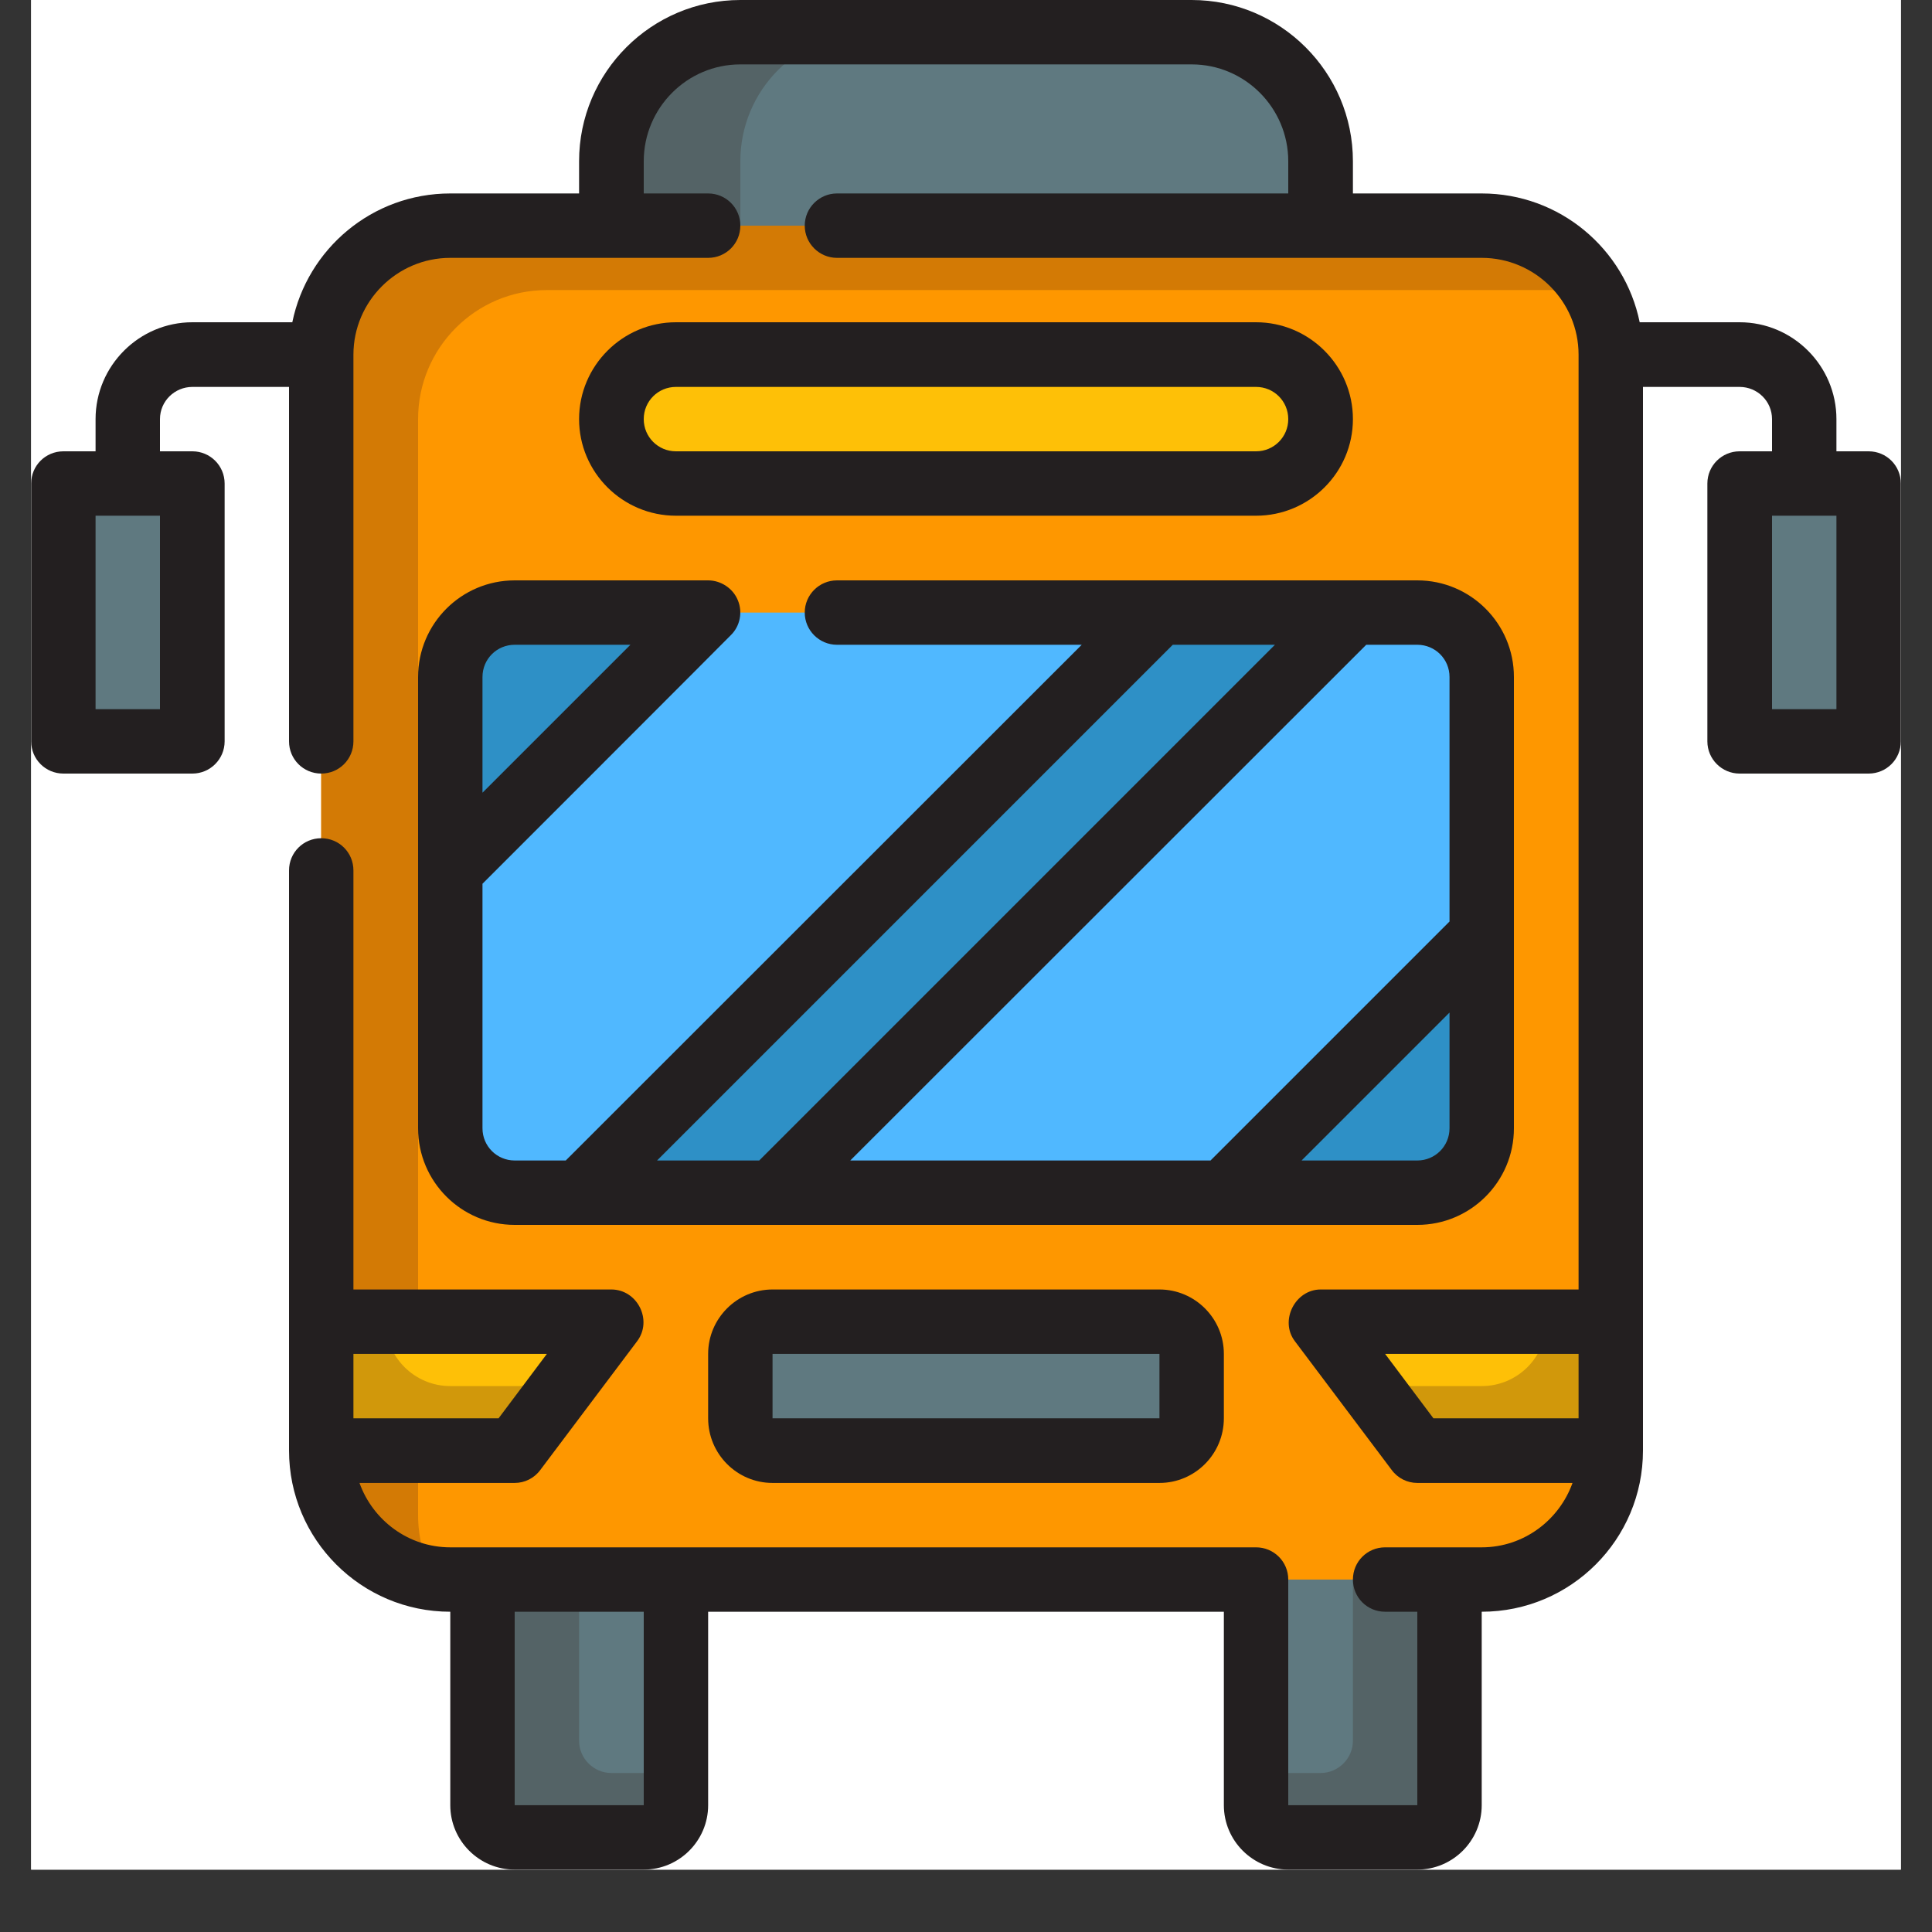
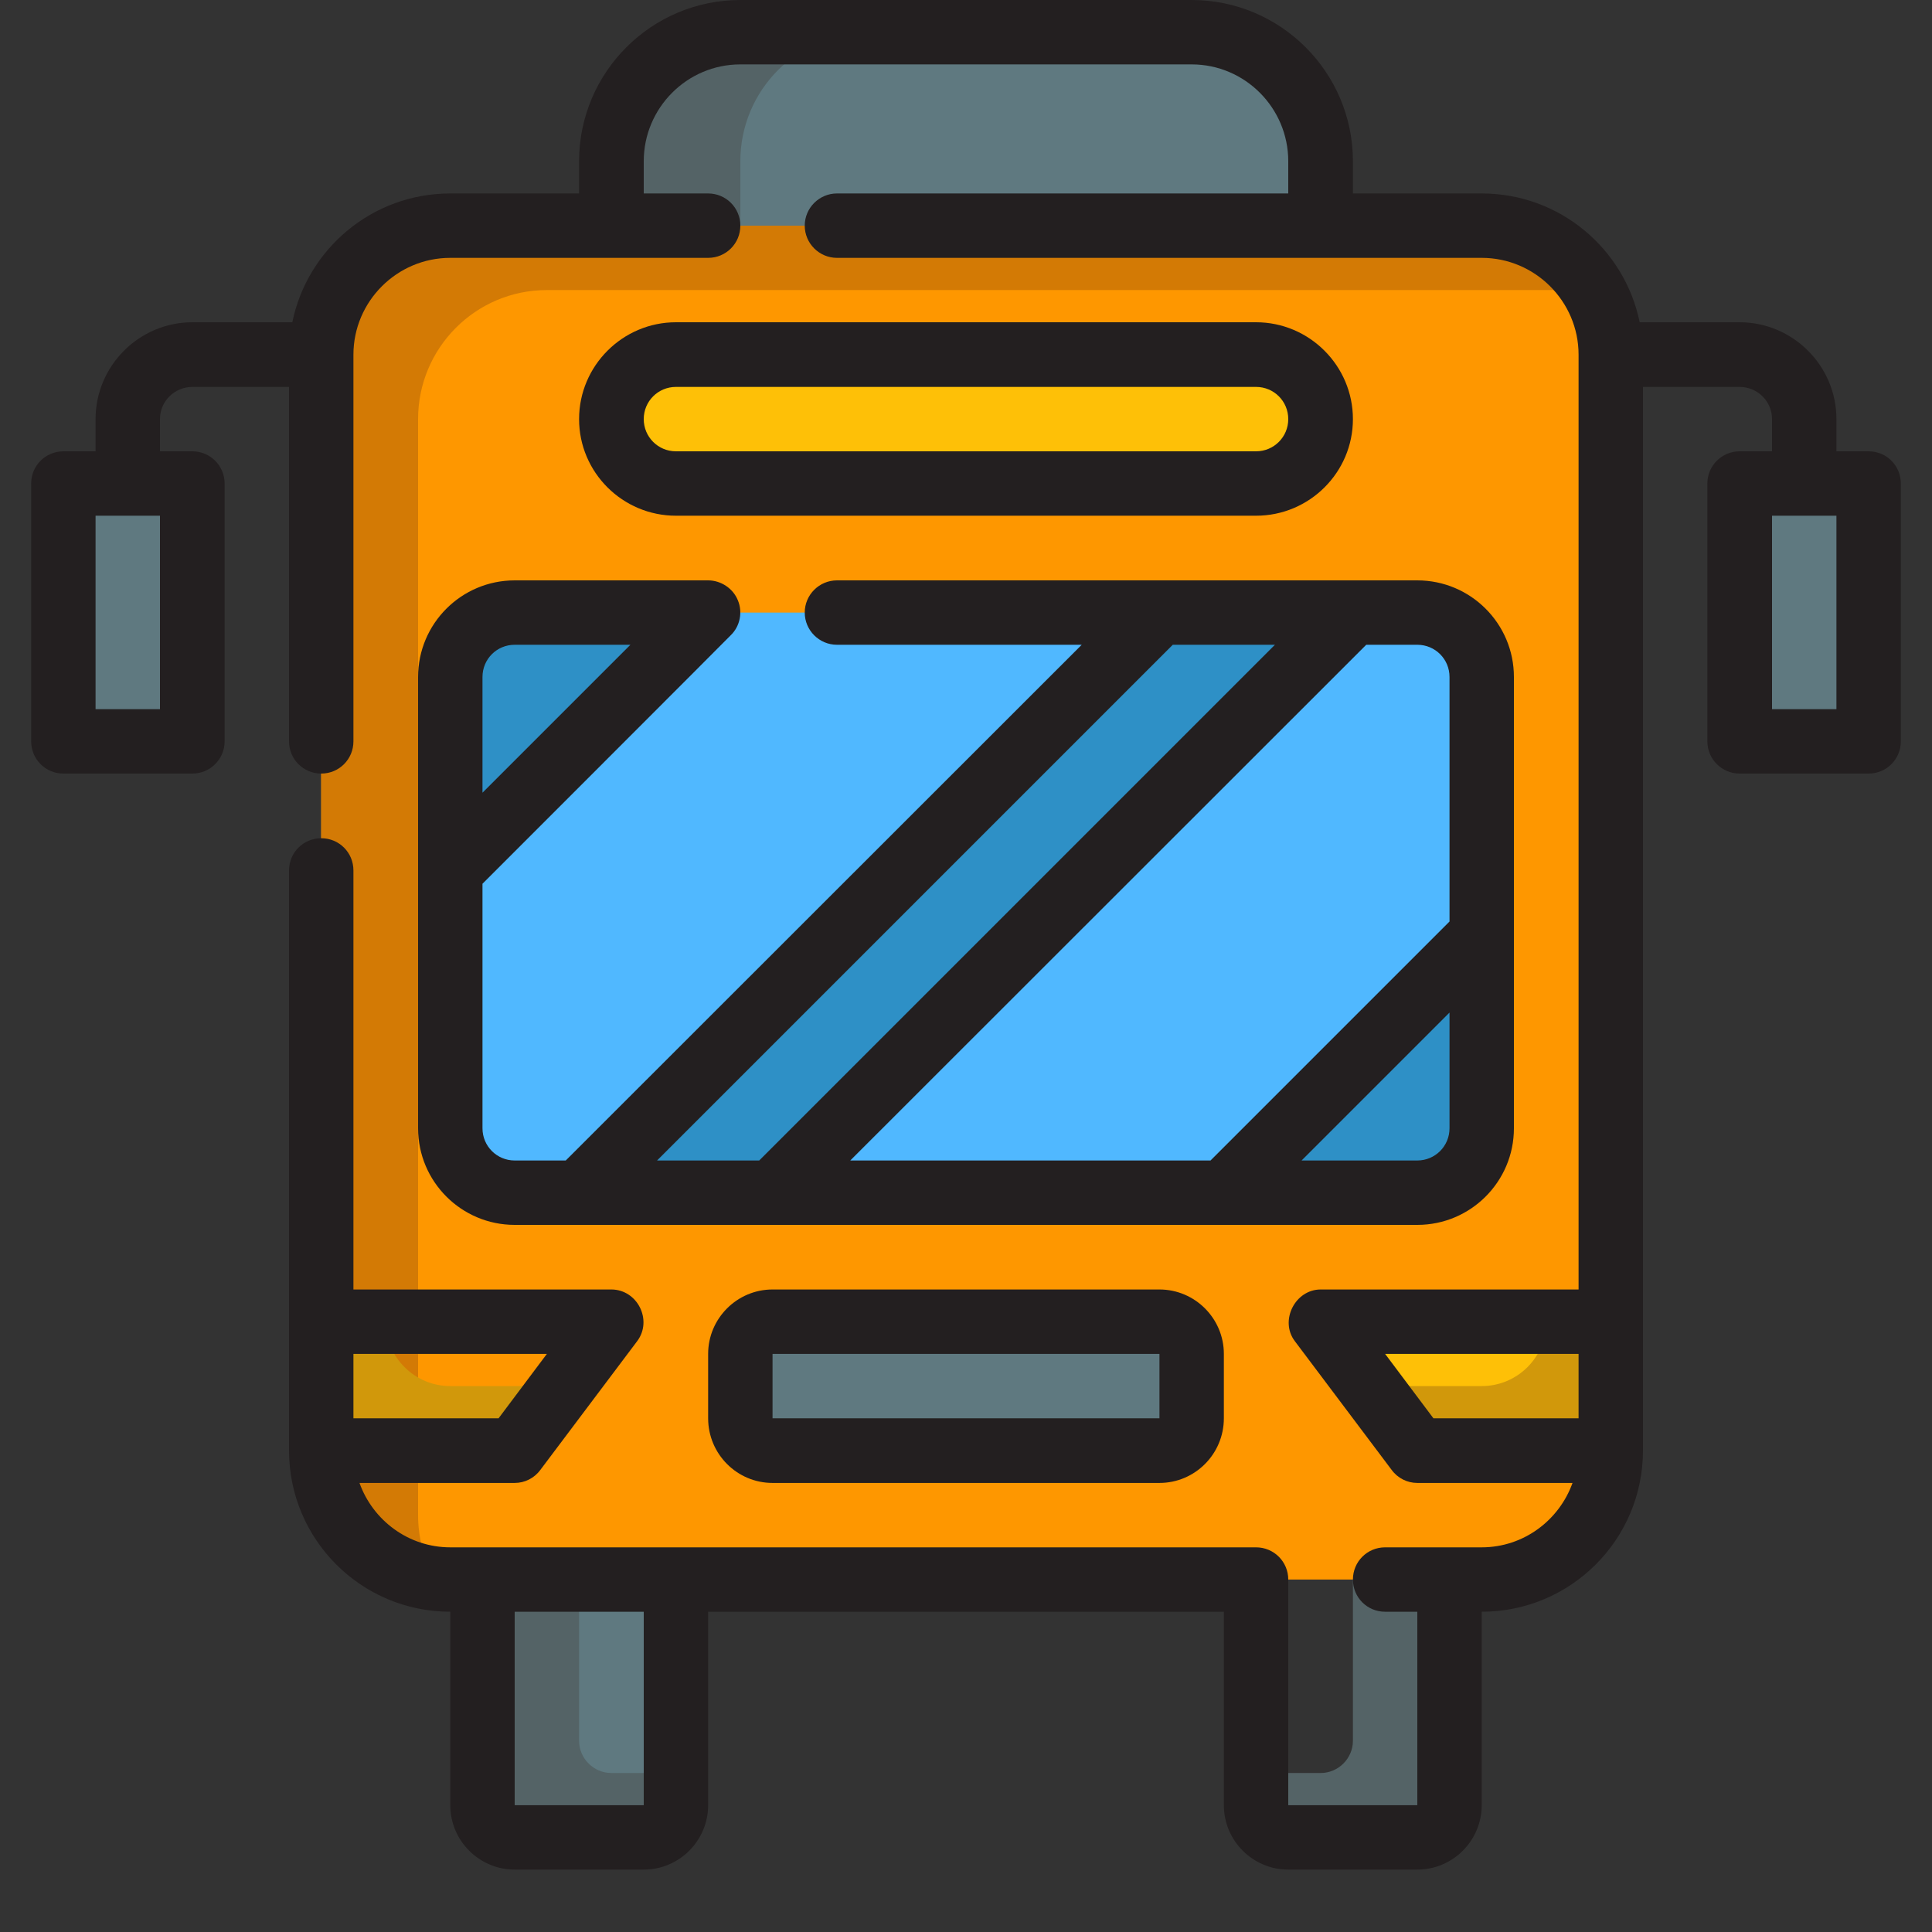
<svg xmlns="http://www.w3.org/2000/svg" width="40" zoomAndPan="magnify" viewBox="0 0 30 30" height="40" preserveAspectRatio="xMidYMid meet" version="1.0">
  <rect x="0" y="0" width="30" height="30" fill="#333333" stroke="none" />
  <defs>
    <clipPath id="f5e8e4ba1c">
-       <path d="M 0.484 0 L 29.516 0 L 29.516 29.031 L 0.484 29.031 Z M 0.484 0 " clip-rule="nonzero" />
-     </clipPath>
+       </clipPath>
    <clipPath id="7bf398400f">
      <path d="M 0.484 7 L 3 7 L 3 12 L 0.484 12 Z M 0.484 7 " clip-rule="nonzero" />
    </clipPath>
    <clipPath id="7d66276ae7">
      <path d="M 27 7 L 29.516 7 L 29.516 12 L 27 12 Z M 27 7 " clip-rule="nonzero" />
    </clipPath>
    <clipPath id="048178e096">
      <path d="M 0.484 0 L 29.516 0 L 29.516 29.031 L 0.484 29.031 Z M 0.484 0 " clip-rule="nonzero" />
    </clipPath>
  </defs>
  <g clip-path="url(#f5e8e4ba1c)">
    <path fill="#ffffff" d="M 0.484 0 L 29.516 0 L 29.516 36.289 L 0.484 36.289 Z M 0.484 0 " fill-opacity="1" fill-rule="nonzero" />
    <path fill="#ffffff" d="M 0.484 0 L 29.516 0 L 29.516 29.031 L 0.484 29.031 Z M 0.484 0 " fill-opacity="1" fill-rule="nonzero" />
  </g>
  <path fill="#5f7980" d="M 20.508 2.504 L 20.508 3.504 L 11.996 4.504 L 9.492 3.504 L 9.492 2.504 C 9.492 1.398 10.391 0.5 11.496 0.5 L 18.504 0.5 C 19.609 0.5 20.508 1.398 20.508 2.504 Z M 20.508 2.504 " fill-opacity="1" fill-rule="nonzero" />
  <path fill="#546366" d="M 13.5 0.5 C 12.391 0.5 11.496 1.398 11.496 2.504 L 11.496 3.504 L 9.492 3.504 L 9.492 2.504 C 9.492 1.398 10.391 0.5 11.496 0.5 Z M 13.5 0.5 " fill-opacity="1" fill-rule="nonzero" />
-   <path fill="#5f7980" d="M 22.508 24.527 L 22.508 28.031 C 22.508 28.305 22.281 28.531 22.008 28.531 L 20.004 28.531 C 19.73 28.531 19.504 28.305 19.504 28.031 L 19.504 24.527 L 20.508 23.027 Z M 22.508 24.527 " fill-opacity="1" fill-rule="nonzero" />
  <path fill="#fe9700" d="M 23.008 24.527 L 6.992 24.527 C 5.887 24.527 4.988 23.629 4.988 22.523 L 4.988 5.508 C 4.988 4.398 5.887 3.504 6.992 3.504 L 23.008 3.504 C 24.113 3.504 25.012 4.398 25.012 5.508 L 25.012 22.523 C 25.012 23.629 24.113 24.527 23.008 24.527 Z M 23.008 24.527 " fill-opacity="1" fill-rule="nonzero" />
  <path fill="#d37a05" d="M 24.75 4.52 C 24.672 4.512 24.59 4.504 24.512 4.504 L 8.492 4.504 C 7.387 4.504 6.492 5.402 6.492 6.508 L 6.492 23.527 C 6.492 23.883 6.586 24.223 6.75 24.512 C 5.758 24.391 4.988 23.551 4.988 22.523 L 4.988 5.508 C 4.988 4.398 5.887 3.504 6.992 3.504 L 23.008 3.504 C 23.754 3.504 24.406 3.914 24.75 4.52 Z M 24.75 4.52 " fill-opacity="1" fill-rule="nonzero" />
  <path fill="#50b8ff" d="M 22.008 18.52 L 7.992 18.52 C 7.438 18.52 6.992 18.074 6.992 17.52 L 6.992 10.512 C 6.992 9.957 7.438 9.512 7.992 9.512 L 22.008 9.512 C 22.562 9.512 23.008 9.957 23.008 10.512 L 23.008 17.52 C 23.008 18.074 22.562 18.52 22.008 18.52 Z M 22.008 18.52 " fill-opacity="1" fill-rule="nonzero" />
  <path fill="#5f7980" d="M 10.496 24.527 L 10.496 28.031 C 10.496 28.305 10.27 28.531 9.996 28.531 L 7.992 28.531 C 7.719 28.531 7.492 28.305 7.492 28.031 L 7.492 24.527 Z M 10.496 24.527 " fill-opacity="1" fill-rule="nonzero" />
  <path fill="#546366" d="M 22.508 24.527 L 22.508 28.031 C 22.508 28.305 22.281 28.531 22.008 28.531 L 20.004 28.531 C 19.73 28.531 19.504 28.305 19.504 28.031 L 19.504 27.531 L 20.508 27.531 C 20.781 27.531 21.008 27.305 21.008 27.031 L 21.008 24.527 Z M 22.508 24.527 " fill-opacity="1" fill-rule="nonzero" />
  <path fill="#546366" d="M 10.496 27.531 L 10.496 28.031 C 10.496 28.305 10.27 28.531 9.996 28.531 L 7.992 28.531 C 7.719 28.531 7.492 28.305 7.492 28.031 L 7.492 24.527 L 8.992 24.527 L 8.992 27.031 C 8.992 27.305 9.219 27.531 9.492 27.531 Z M 10.496 27.531 " fill-opacity="1" fill-rule="nonzero" />
  <g clip-path="url(#7bf398400f)">
    <path fill="#5f7980" d="M 0.984 7.508 L 2.988 7.508 L 2.988 11.512 L 0.984 11.512 Z M 0.984 7.508 " fill-opacity="1" fill-rule="nonzero" />
  </g>
  <g clip-path="url(#7d66276ae7)">
    <path fill="#5f7980" d="M 27.012 7.508 L 29.016 7.508 L 29.016 11.512 L 27.012 11.512 Z M 27.012 7.508 " fill-opacity="1" fill-rule="nonzero" />
  </g>
-   <path fill="#fec007" d="M 9.492 20.523 L 7.992 22.523 L 4.988 22.523 L 4.988 20.523 Z M 9.492 20.523 " fill-opacity="1" fill-rule="nonzero" />
-   <path fill="#fec007" d="M 20.508 6.508 C 20.508 6.781 20.395 7.031 20.211 7.215 C 20.031 7.398 19.781 7.508 19.504 7.508 L 10.496 7.508 C 9.945 7.508 9.492 7.059 9.492 6.508 C 9.492 6.23 9.605 5.98 9.789 5.801 C 9.969 5.617 10.219 5.508 10.496 5.508 L 19.504 5.508 C 20.055 5.508 20.508 5.957 20.508 6.508 Z M 20.508 6.508 " fill-opacity="1" fill-rule="nonzero" />
+   <path fill="#fec007" d="M 20.508 6.508 C 20.508 6.781 20.395 7.031 20.211 7.215 C 20.031 7.398 19.781 7.508 19.504 7.508 L 10.496 7.508 C 9.945 7.508 9.492 7.059 9.492 6.508 C 9.969 5.617 10.219 5.508 10.496 5.508 L 19.504 5.508 C 20.055 5.508 20.508 5.957 20.508 6.508 Z M 20.508 6.508 " fill-opacity="1" fill-rule="nonzero" />
  <path fill="#2e90c6" d="M 10.996 9.512 L 6.992 13.516 L 6.992 10.512 C 6.992 9.961 7.441 9.512 7.992 9.512 Z M 10.996 9.512 " fill-opacity="1" fill-rule="nonzero" />
  <path fill="#2e90c6" d="M 21.008 9.512 L 11.996 18.52 L 8.992 18.52 L 18.004 9.512 Z M 21.008 9.512 " fill-opacity="1" fill-rule="nonzero" />
  <path fill="#2e90c6" d="M 23.008 14.516 L 23.008 17.52 C 23.008 18.07 22.559 18.52 22.008 18.52 L 19.004 18.52 Z M 23.008 14.516 " fill-opacity="1" fill-rule="nonzero" />
  <path fill="#fec007" d="M 25.012 20.523 L 25.012 22.523 L 22.008 22.523 L 20.508 20.523 Z M 25.012 20.523 " fill-opacity="1" fill-rule="nonzero" />
  <path fill="#d1980b" d="M 8.742 21.523 L 7.992 22.523 L 4.988 22.523 L 4.988 20.523 L 5.988 20.523 C 5.988 21.074 6.438 21.523 6.992 21.523 Z M 8.742 21.523 " fill-opacity="1" fill-rule="nonzero" />
  <path fill="#d1980b" d="M 25.012 20.523 L 25.012 22.523 L 22.008 22.523 L 21.258 21.523 L 23.008 21.523 C 23.562 21.523 24.012 21.074 24.012 20.523 Z M 25.012 20.523 " fill-opacity="1" fill-rule="nonzero" />
  <path fill="#5f7980" d="M 18.504 21.023 L 18.504 22.023 C 18.504 22.301 18.277 22.523 18.004 22.523 L 11.996 22.523 C 11.723 22.523 11.496 22.301 11.496 22.023 L 11.496 21.023 C 11.496 20.75 11.723 20.523 11.996 20.523 L 18.004 20.523 C 18.277 20.523 18.504 20.75 18.504 21.023 Z M 18.504 21.023 " fill-opacity="1" fill-rule="nonzero" />
  <g clip-path="url(#048178e096)">
    <path fill="#231f20" d="M 29.016 7.008 L 28.516 7.008 L 28.516 6.508 C 28.516 5.68 27.84 5.004 27.012 5.004 L 25.461 5.004 C 25.227 3.863 24.219 3.004 23.008 3.004 L 21.008 3.004 L 21.008 2.504 C 21.008 1.121 19.883 0 18.504 0 L 11.496 0 C 10.117 0 8.992 1.121 8.992 2.504 L 8.992 3.004 L 6.992 3.004 C 5.781 3.004 4.773 3.863 4.539 5.004 L 2.988 5.004 C 2.16 5.004 1.484 5.68 1.484 6.508 L 1.484 7.008 L 0.984 7.008 C 0.707 7.008 0.484 7.23 0.484 7.508 L 0.484 11.512 C 0.484 11.789 0.707 12.012 0.984 12.012 L 2.988 12.012 C 3.262 12.012 3.488 11.789 3.488 11.512 L 3.488 7.508 C 3.488 7.23 3.262 7.008 2.988 7.008 L 2.484 7.008 L 2.484 6.508 C 2.484 6.23 2.711 6.008 2.988 6.008 L 4.488 6.008 L 4.488 11.512 C 4.488 11.789 4.711 12.012 4.988 12.012 C 5.266 12.012 5.488 11.789 5.488 11.512 L 5.488 5.508 C 5.488 4.68 6.164 4.004 6.992 4.004 L 10.996 4.004 C 11.273 4.004 11.496 3.781 11.496 3.504 C 11.496 3.227 11.273 3.004 10.996 3.004 L 9.996 3.004 L 9.996 2.504 C 9.996 1.676 10.668 1 11.496 1 L 18.504 1 C 19.332 1 20.004 1.676 20.004 2.504 L 20.004 3.004 L 12.996 3.004 C 12.723 3.004 12.496 3.227 12.496 3.504 C 12.496 3.781 12.723 4.004 12.996 4.004 L 23.008 4.004 C 23.836 4.004 24.512 4.68 24.512 5.508 L 24.512 20.023 C 24.512 20.023 20.52 20.023 20.508 20.023 C 20.109 20.023 19.867 20.508 20.105 20.824 L 21.609 22.824 C 21.703 22.953 21.852 23.027 22.008 23.027 L 24.418 23.027 C 24.211 23.605 23.66 24.027 23.008 24.027 L 21.508 24.027 C 21.23 24.027 21.008 24.25 21.008 24.527 C 21.008 24.805 21.23 25.027 21.508 25.027 L 22.008 25.027 L 22.008 28.031 L 20.004 28.031 L 20.004 24.527 C 20.004 24.25 19.781 24.027 19.504 24.027 L 6.992 24.027 C 6.34 24.027 5.789 23.605 5.582 23.027 L 7.992 23.027 C 8.148 23.027 8.297 22.953 8.391 22.824 C 8.391 22.824 9.891 20.828 9.895 20.824 C 10.137 20.5 9.898 20.023 9.492 20.023 L 5.488 20.023 L 5.488 13.516 C 5.488 13.238 5.266 13.016 4.988 13.016 C 4.711 13.016 4.488 13.238 4.488 13.516 L 4.488 22.523 C 4.488 23.906 5.609 25.027 6.992 25.027 L 6.992 28.031 C 6.992 28.582 7.441 29.031 7.992 29.031 L 9.996 29.031 C 10.547 29.031 10.996 28.582 10.996 28.031 L 10.996 25.027 L 19.004 25.027 L 19.004 28.031 C 19.004 28.582 19.453 29.031 20.004 29.031 L 22.008 29.031 C 22.559 29.031 23.008 28.582 23.008 28.031 L 23.008 25.027 C 24.391 25.027 25.512 23.906 25.512 22.523 L 25.512 6.008 L 27.012 6.008 C 27.289 6.008 27.516 6.23 27.516 6.508 L 27.516 7.008 L 27.012 7.008 C 26.738 7.008 26.512 7.23 26.512 7.508 L 26.512 11.512 C 26.512 11.789 26.738 12.012 27.012 12.012 L 29.016 12.012 C 29.293 12.012 29.516 11.789 29.516 11.512 L 29.516 7.508 C 29.516 7.23 29.293 7.008 29.016 7.008 Z M 2.484 11.012 L 1.484 11.012 L 1.484 8.008 L 2.484 8.008 Z M 8.492 21.023 L 7.742 22.023 L 5.488 22.023 L 5.488 21.023 Z M 9.996 28.031 L 7.992 28.031 L 7.992 25.027 L 9.996 25.027 Z M 21.508 21.023 L 24.512 21.023 L 24.512 22.023 L 22.258 22.023 Z M 28.516 11.012 L 27.516 11.012 L 27.516 8.008 L 28.516 8.008 Z M 28.516 11.012 " fill-opacity="1" fill-rule="nonzero" />
  </g>
  <path fill="#231f20" d="M 19.504 8.008 C 20.332 8.008 21.008 7.336 21.008 6.508 C 21.008 5.68 20.332 5.004 19.504 5.004 L 10.496 5.004 C 9.668 5.004 8.992 5.68 8.992 6.508 C 8.992 7.336 9.668 8.008 10.496 8.008 Z M 9.996 6.508 C 9.996 6.23 10.219 6.008 10.496 6.008 L 19.504 6.008 C 19.781 6.008 20.004 6.23 20.004 6.508 C 20.004 6.785 19.781 7.008 19.504 7.008 L 10.496 7.008 C 10.219 7.008 9.996 6.785 9.996 6.508 Z M 9.996 6.508 " fill-opacity="1" fill-rule="nonzero" />
  <path fill="#231f20" d="M 6.492 10.512 L 6.492 17.52 C 6.492 18.348 7.164 19.02 7.992 19.02 L 22.008 19.02 C 22.836 19.02 23.508 18.348 23.508 17.52 L 23.508 10.512 C 23.508 9.684 22.836 9.012 22.008 9.012 L 12.996 9.012 C 12.723 9.012 12.496 9.234 12.496 9.512 C 12.496 9.789 12.723 10.012 12.996 10.012 L 16.797 10.012 L 8.785 18.02 L 7.992 18.02 C 7.715 18.02 7.492 17.797 7.492 17.52 L 7.492 13.723 C 7.492 13.723 11.348 9.867 11.348 9.863 C 11.492 9.723 11.535 9.504 11.457 9.32 C 11.383 9.137 11.195 9.012 10.996 9.012 L 7.992 9.012 C 7.164 9.012 6.492 9.684 6.492 10.512 Z M 22.008 18.02 L 20.211 18.02 L 22.508 15.723 L 22.508 17.52 C 22.508 17.797 22.285 18.02 22.008 18.02 Z M 22.508 10.512 L 22.508 14.309 L 18.797 18.02 L 13.203 18.02 L 21.215 10.012 L 22.008 10.012 C 22.285 10.012 22.508 10.234 22.508 10.512 Z M 18.211 10.012 L 19.797 10.012 L 11.789 18.02 L 10.203 18.02 Z M 7.492 10.512 C 7.492 10.234 7.715 10.012 7.992 10.012 L 9.789 10.012 L 7.492 12.309 Z M 7.492 10.512 " fill-opacity="1" fill-rule="nonzero" />
  <path fill="#231f20" d="M 11.996 20.023 C 11.445 20.023 10.996 20.473 10.996 21.023 L 10.996 22.023 C 10.996 22.578 11.445 23.027 11.996 23.027 L 18.004 23.027 C 18.555 23.027 19.004 22.578 19.004 22.023 L 19.004 21.023 C 19.004 20.473 18.555 20.023 18.004 20.023 Z M 11.996 22.023 L 11.996 21.023 L 18.004 21.023 L 18.004 22.023 Z M 11.996 22.023 " fill-opacity="1" fill-rule="nonzero" />
</svg>